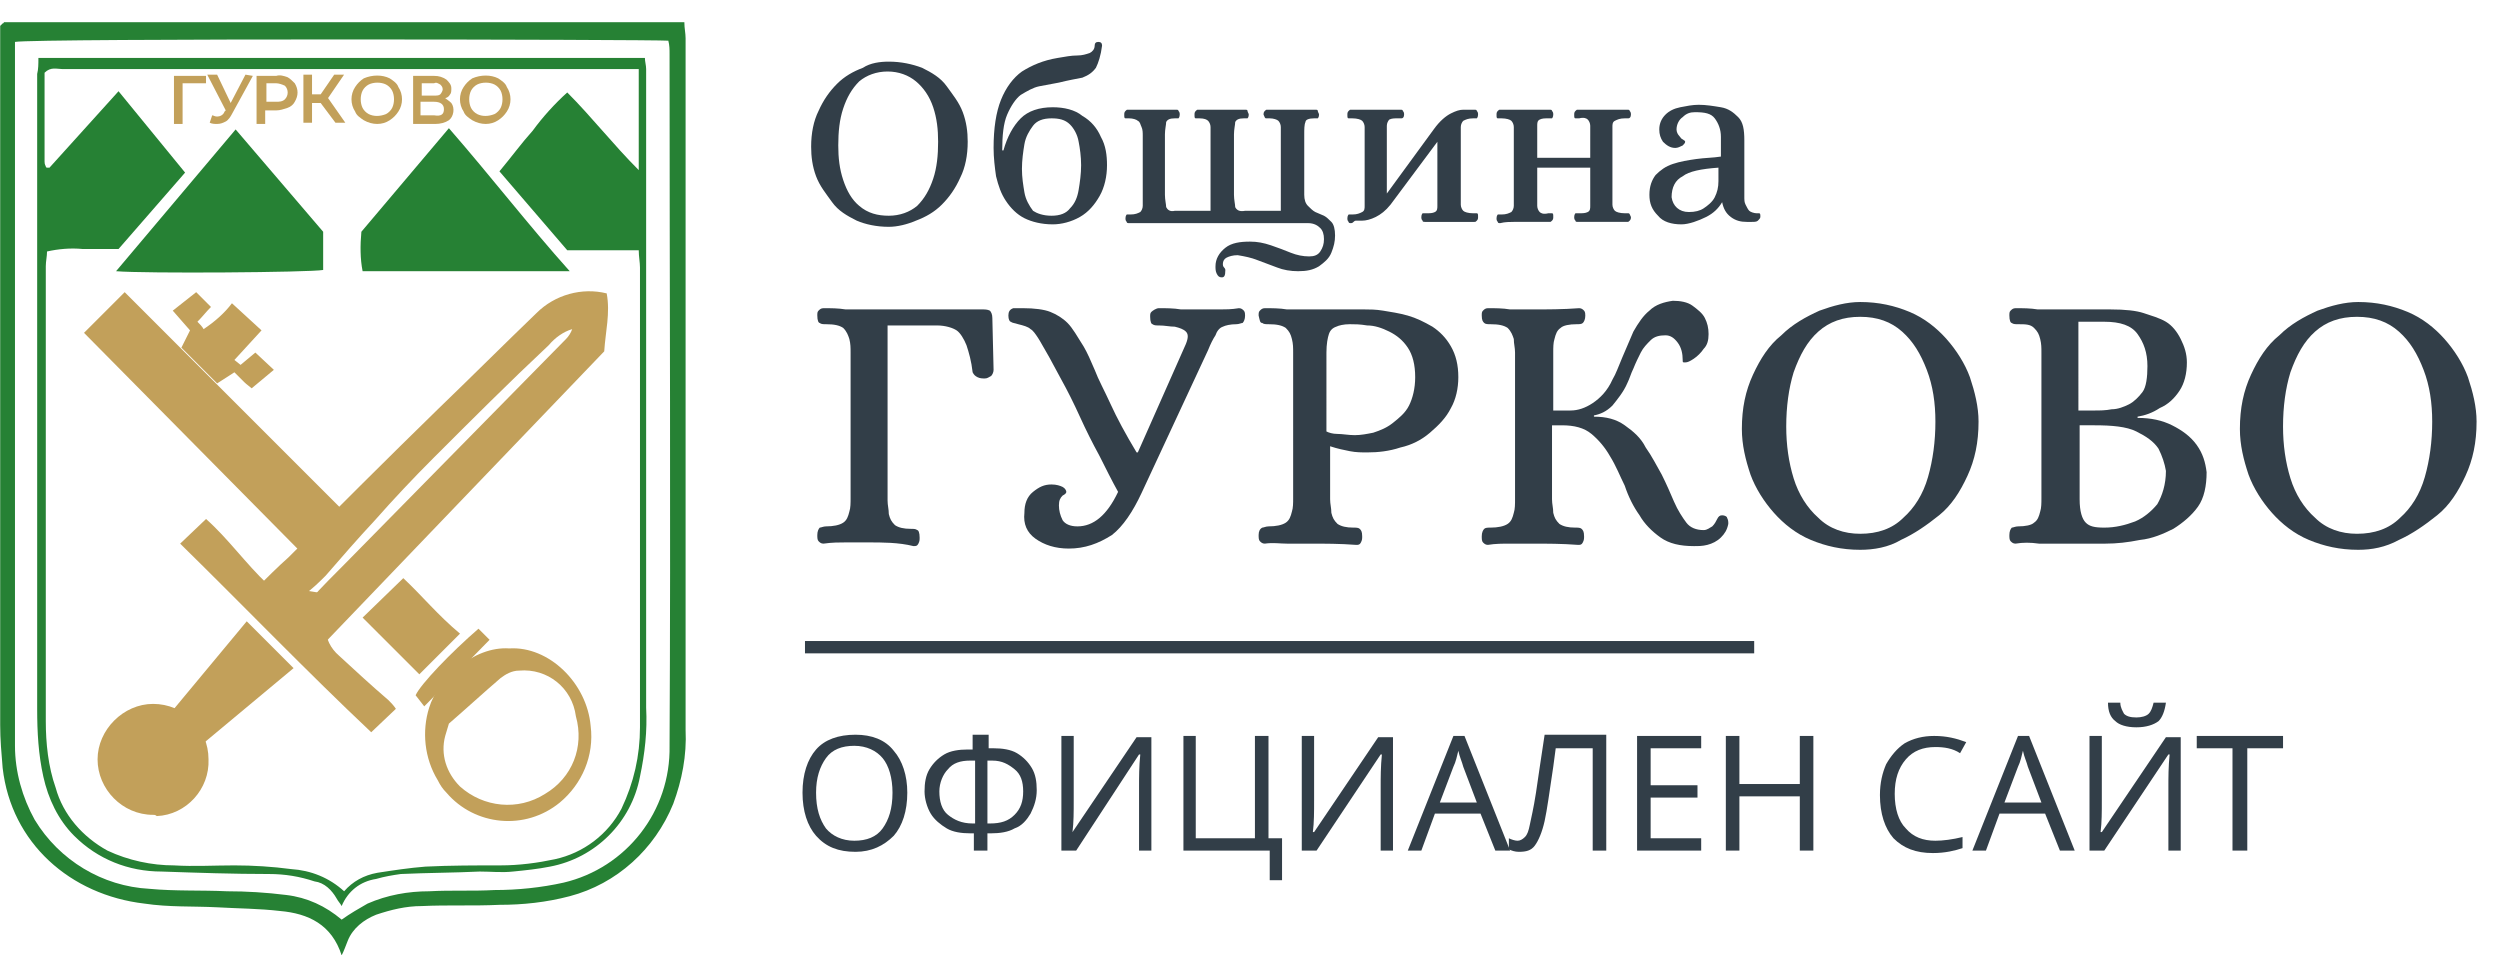
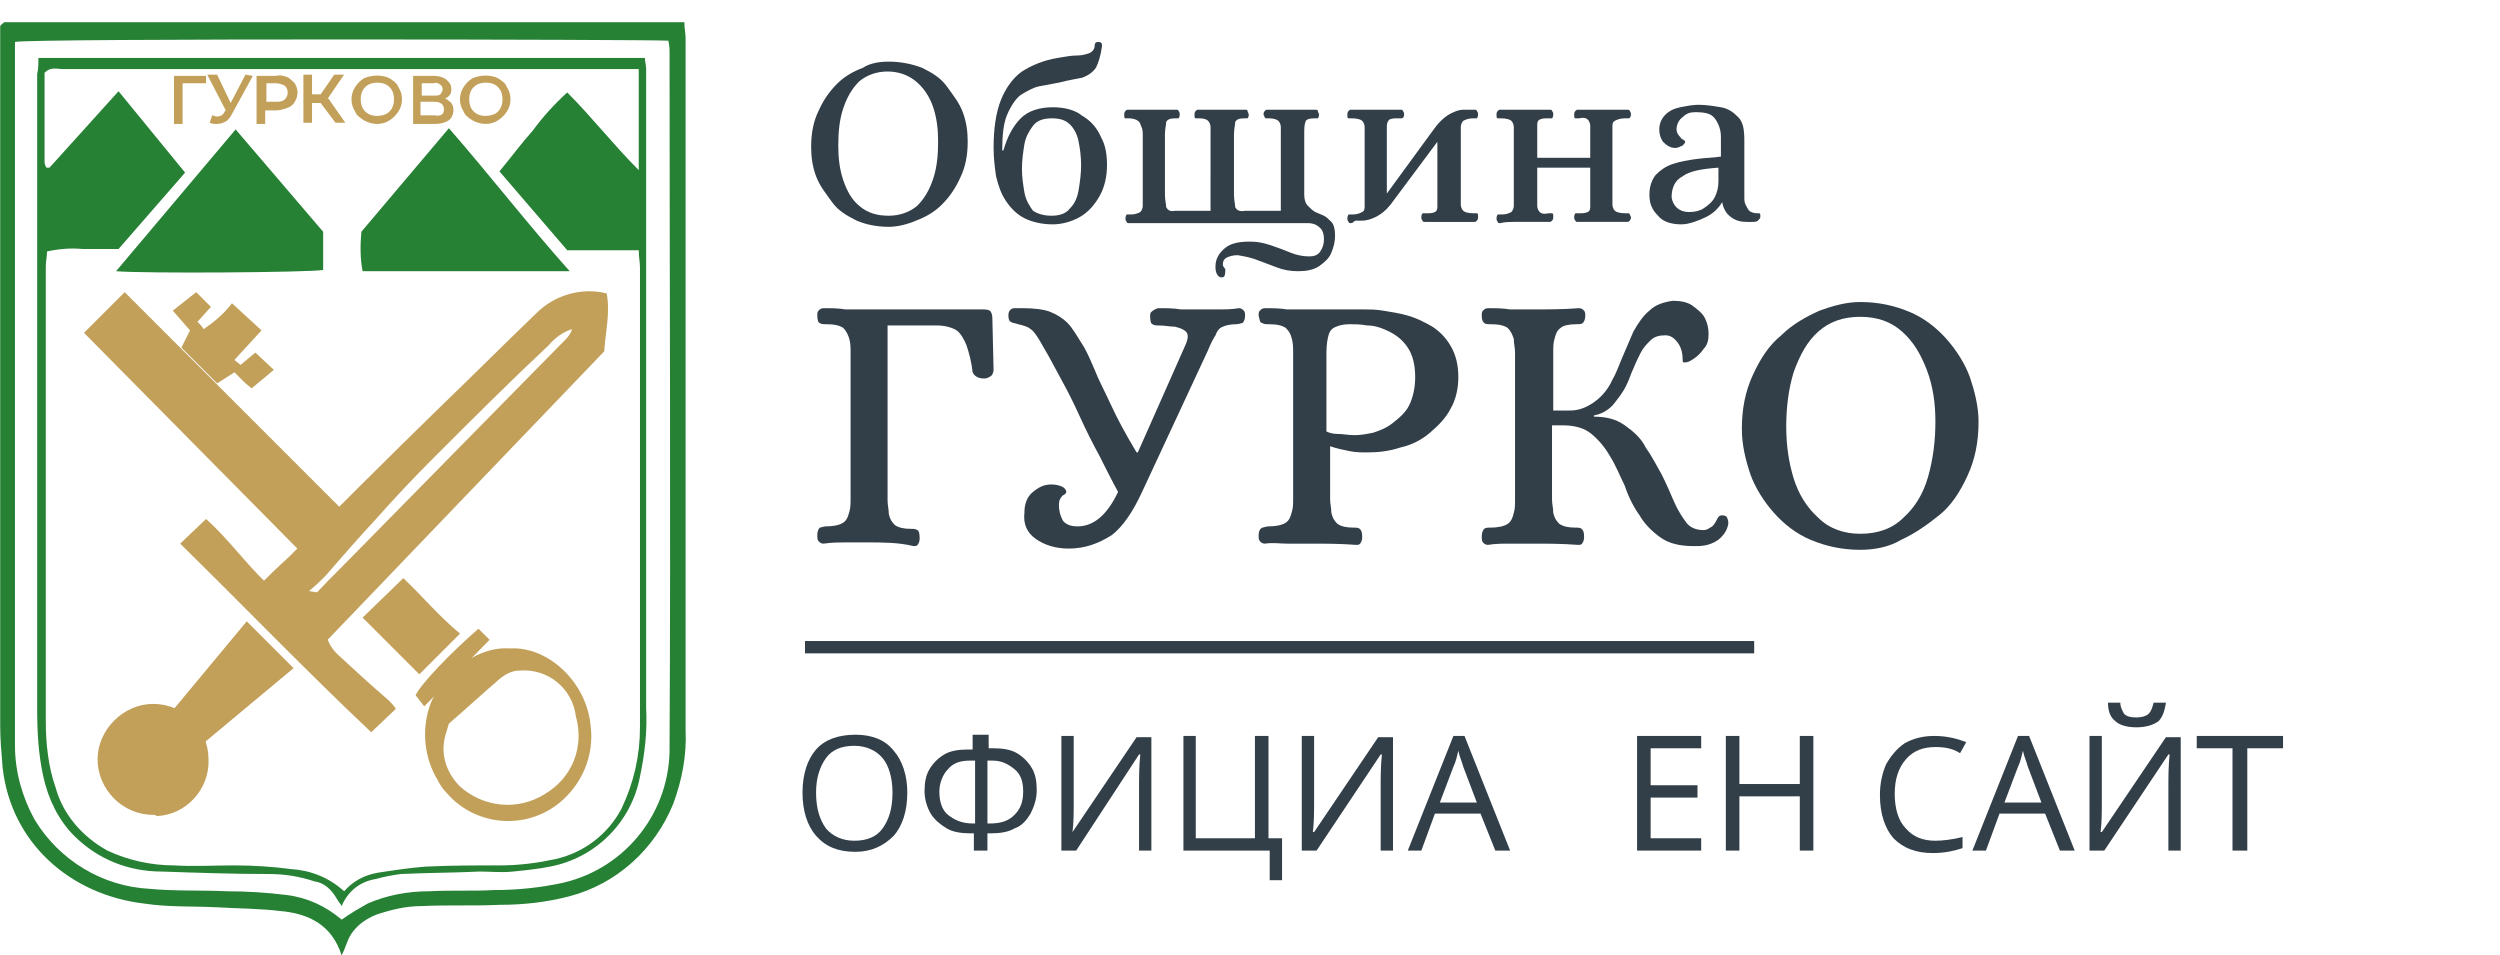
<svg xmlns="http://www.w3.org/2000/svg" version="1.1" id="Layer_1" x="0px" y="0px" viewBox="0 0 202.8 77.5" style="enable-background:new 0 0 202.8 77.5;" xml:space="preserve">
  <style type="text/css">
	.st0{enable-background:new    ;}
	.st1{fill:#323E48;}
	.st2{fill:#C2A05A;}
	.st3{fill:#268134;}
	.st4{fill:none;stroke:#323E48;}
</style>
  <g>
    <g class="st0">
      <path class="st1" d="M72.1,18.4c-1,0-1.9-0.2-2.6-0.5c-0.8-0.4-1.5-0.8-2-1.5s-1-1.3-1.3-2.1c-0.3-0.8-0.4-1.6-0.4-2.4    c0-1.1,0.2-2.1,0.6-2.9c0.4-0.9,0.9-1.6,1.5-2.2c0.6-0.6,1.3-1,2.1-1.3C70.6,5.1,71.4,5,72.1,5c1,0,1.9,0.2,2.7,0.5    c0.8,0.4,1.5,0.8,2,1.5s1,1.3,1.3,2.1c0.3,0.8,0.4,1.6,0.4,2.4c0,1.1-0.2,2.1-0.6,2.9c-0.4,0.9-0.9,1.6-1.5,2.2    c-0.6,0.6-1.3,1-2.1,1.3C73.6,18.2,72.8,18.4,72.1,18.4z M72.1,17.5c0.9,0,1.7-0.3,2.3-0.8c0.6-0.6,1-1.3,1.3-2.2    c0.3-0.9,0.4-1.9,0.4-3c0-1-0.1-1.9-0.4-2.8c-0.3-0.9-0.8-1.6-1.4-2.1c-0.6-0.5-1.4-0.8-2.3-0.8c-0.9,0-1.7,0.3-2.3,0.8    c-0.6,0.6-1,1.3-1.3,2.2c-0.3,0.9-0.4,1.9-0.4,3c0,1,0.1,1.9,0.4,2.8s0.7,1.6,1.3,2.1C70.4,17.3,71.2,17.5,72.1,17.5z" />
      <path class="st1" d="M85.4,18.2c-0.9,0-1.7-0.2-2.3-0.5c-0.6-0.3-1.1-0.8-1.5-1.4c-0.4-0.6-0.6-1.2-0.8-2    c-0.1-0.7-0.2-1.5-0.2-2.3c0-1.6,0.2-2.9,0.6-3.9s1-1.8,1.7-2.3c0.8-0.5,1.7-0.9,2.9-1.1c0.6-0.1,1.1-0.2,1.6-0.2    c0.4,0,0.7-0.1,1-0.2c0.2-0.1,0.4-0.3,0.4-0.6c0-0.2,0.1-0.3,0.3-0.3c0.2,0,0.3,0.1,0.3,0.3c-0.1,0.8-0.3,1.4-0.5,1.8    c-0.3,0.4-0.6,0.6-1.1,0.8c-0.5,0.1-1.1,0.2-1.9,0.4c-0.5,0.1-1.1,0.2-1.6,0.3c-0.5,0.1-1,0.4-1.5,0.7c-0.4,0.3-0.8,0.9-1.1,1.6    c-0.3,0.7-0.4,1.7-0.4,2.9h0.1c0.3-1.1,0.8-2,1.4-2.6c0.6-0.6,1.5-0.9,2.6-0.9c0.9,0,1.8,0.2,2.4,0.7c0.7,0.4,1.2,1,1.5,1.7    c0.4,0.7,0.5,1.5,0.5,2.3c0,0.9-0.2,1.8-0.6,2.5s-0.9,1.3-1.6,1.7C86.9,18,86.1,18.2,85.4,18.2z M85.3,17.5c0.7,0,1.2-0.2,1.5-0.6    c0.4-0.4,0.6-0.9,0.7-1.5c0.1-0.6,0.2-1.3,0.2-2c0-0.7-0.1-1.4-0.2-1.9c-0.1-0.6-0.4-1.1-0.7-1.4c-0.4-0.4-0.9-0.5-1.5-0.5    c-0.7,0-1.2,0.2-1.5,0.6s-0.6,0.9-0.7,1.5c-0.1,0.6-0.2,1.3-0.2,2c0,0.7,0.1,1.3,0.2,1.9c0.1,0.6,0.4,1.1,0.7,1.5    C84.1,17.3,84.6,17.5,85.3,17.5z" />
      <path class="st1" d="M99.1,22.5c-0.2,0-0.3-0.1-0.4-0.3s-0.1-0.4-0.1-0.6c0-0.6,0.3-1.1,0.8-1.5c0.5-0.4,1.2-0.5,2-0.5    c0.6,0,1.1,0.1,1.7,0.3c0.6,0.2,1.1,0.4,1.6,0.6s1,0.3,1.5,0.3c0.4,0,0.7-0.1,0.9-0.4s0.3-0.6,0.3-1s-0.1-0.7-0.3-0.9    s-0.5-0.4-1-0.4H93.7c-0.4,0-0.7,0-1,0c-0.3,0-0.7,0-1.1,0c-0.1,0-0.2,0-0.2-0.1c-0.1-0.1-0.1-0.2-0.1-0.3c0-0.2,0.1-0.3,0.1-0.3    c0.1,0,0.2,0,0.3,0c0.4,0,0.6-0.1,0.8-0.2c0.1-0.1,0.2-0.3,0.2-0.5c0-0.2,0-0.4,0-0.7V11c0-0.2,0-0.5-0.1-0.7s-0.1-0.4-0.3-0.5    c-0.1-0.1-0.4-0.2-0.7-0.2c-0.1,0-0.2,0-0.3,0c-0.1,0-0.1-0.1-0.1-0.3c0-0.1,0-0.2,0.1-0.3s0.1-0.1,0.2-0.1c0.4,0,0.7,0,1.1,0    c0.3,0,0.7,0,1,0c0.3,0,0.6,0,0.9,0c0.2,0,0.6,0,0.9,0c0.1,0,0.2,0,0.2,0.1c0.1,0.1,0.1,0.2,0.1,0.3c0,0.2-0.1,0.3-0.1,0.3    c-0.1,0-0.2,0-0.3,0c-0.4,0-0.6,0.1-0.7,0.3c0,0.2-0.1,0.6-0.1,1v4.9c0,0.4,0.1,0.8,0.1,1c0.1,0.2,0.3,0.4,0.7,0.3h2.9V11    c0-0.2,0-0.5,0-0.7s-0.1-0.4-0.2-0.5s-0.3-0.2-0.7-0.2c-0.1,0-0.2,0-0.3,0c-0.1,0-0.1-0.1-0.1-0.3c0-0.1,0-0.2,0.1-0.3    c0.1-0.1,0.1-0.1,0.2-0.1c0.4,0,0.7,0,1,0c0.3,0,0.6,0,1,0c0.3,0,0.6,0,0.9,0c0.3,0,0.6,0,0.9,0c0.1,0,0.2,0,0.2,0.1    c0,0.1,0.1,0.2,0.1,0.3c0,0.2-0.1,0.3-0.1,0.3c-0.1,0-0.2,0-0.3,0c-0.4,0-0.6,0.1-0.7,0.3c0,0.2-0.1,0.6-0.1,1v4.9    c0,0.4,0.1,0.8,0.1,1c0.1,0.2,0.3,0.4,0.8,0.3h2.9V11c0-0.2,0-0.5,0-0.7c0-0.2-0.1-0.4-0.2-0.5c-0.1-0.1-0.4-0.2-0.7-0.2    c-0.1,0-0.2,0-0.3,0c-0.1,0-0.1-0.1-0.2-0.3c0-0.1,0-0.2,0.1-0.3c0.1-0.1,0.1-0.1,0.2-0.1c0.4,0,0.7,0,1,0c0.3,0,0.6,0,1,0    c0.3,0,0.7,0,0.9,0c0.3,0,0.6,0,1,0c0.1,0,0.2,0,0.2,0.1s0.1,0.2,0.1,0.3c0,0.2-0.1,0.3-0.1,0.3c-0.1,0-0.2,0-0.3,0    c-0.4,0-0.7,0.1-0.7,0.3c-0.1,0.2-0.1,0.6-0.1,1v4.9c0,0.4,0.1,0.7,0.3,0.9s0.4,0.4,0.6,0.5c0.2,0.1,0.5,0.2,0.7,0.3    c0.2,0.1,0.4,0.3,0.6,0.5s0.3,0.6,0.3,1.1c0,0.5-0.1,0.9-0.3,1.4c-0.2,0.5-0.6,0.8-1,1.1c-0.5,0.3-1,0.4-1.7,0.4    c-0.6,0-1.2-0.1-1.7-0.3s-1.1-0.4-1.6-0.6c-0.5-0.2-1-0.3-1.6-0.4c-0.4,0-0.7,0.1-0.9,0.2c-0.2,0.1-0.3,0.3-0.3,0.5    c0,0.1,0,0.2,0.1,0.3s0.1,0.2,0.1,0.2C99.4,22.4,99.3,22.5,99.1,22.5z" />
      <path class="st1" d="M109.6,18.1c-0.1,0-0.2,0-0.2-0.1c-0.1-0.1-0.1-0.2-0.1-0.3c0-0.2,0.1-0.3,0.1-0.3c0.1,0,0.2,0,0.3,0    c0.4,0,0.6-0.1,0.8-0.2s0.2-0.3,0.2-0.5c0-0.2,0-0.4,0-0.7V11c0-0.2,0-0.5,0-0.7c0-0.2-0.1-0.4-0.2-0.5s-0.4-0.2-0.8-0.2    c-0.1,0-0.2,0-0.3,0c-0.1,0-0.1-0.1-0.1-0.3c0-0.1,0-0.2,0.1-0.3c0.1-0.1,0.1-0.1,0.2-0.1c0.4,0,0.7,0,1.1,0c0.3,0,0.7,0,1,0    c0.3,0,0.7,0,0.9,0c0.3,0,0.6,0,1,0c0.1,0,0.2,0,0.2,0.1c0.1,0.1,0.1,0.2,0.1,0.3c0,0.2-0.1,0.3-0.2,0.3c-0.1,0-0.2,0-0.3,0    c-0.3,0-0.5,0-0.7,0.1c-0.1,0.1-0.2,0.3-0.2,0.5s0,0.5,0,0.8v4.7l3.8-5.2c0.5-0.7,1-1.1,1.4-1.3s0.7-0.3,1-0.3l0.9,0    c0.1,0,0.2,0,0.2,0.1c0.1,0.1,0.1,0.2,0.1,0.3c0,0.2-0.1,0.3-0.1,0.3c-0.1,0-0.2,0-0.3,0c-0.4,0-0.6,0.1-0.8,0.2    c-0.1,0.1-0.2,0.3-0.2,0.5c0,0.2,0,0.4,0,0.7v4.9c0,0.2,0,0.4,0,0.7c0,0.2,0.1,0.4,0.2,0.5c0.1,0.1,0.4,0.2,0.8,0.2    c0.1,0,0.2,0,0.3,0c0.1,0,0.1,0.1,0.1,0.3c0,0.1,0,0.2-0.1,0.3c-0.1,0.1-0.1,0.1-0.2,0.1c-0.4,0-0.7,0-1.1,0c-0.3,0-0.7,0-1,0    c-0.3,0-0.7,0-0.9,0s-0.6,0-1,0c-0.1,0-0.2,0-0.2-0.1c-0.1-0.1-0.1-0.2-0.1-0.3c0-0.2,0.1-0.3,0.1-0.3c0.1,0,0.2,0,0.3,0    c0.3,0,0.5,0,0.7-0.1s0.2-0.3,0.2-0.5c0-0.2,0-0.5,0-0.8v-4.4l-3.8,5.1c-0.4,0.5-0.8,0.8-1.2,1c-0.4,0.2-0.8,0.3-1.1,0.3    c-0.2,0-0.3,0-0.5,0S109.8,18.1,109.6,18.1z" />
      <path class="st1" d="M121.7,18.1c-0.1,0-0.2,0-0.2-0.1c-0.1-0.1-0.1-0.2-0.1-0.3c0-0.2,0.1-0.3,0.1-0.3c0.1,0,0.2,0,0.3,0    c0.4,0,0.6-0.1,0.8-0.2c0.1-0.1,0.2-0.3,0.2-0.5c0-0.2,0-0.4,0-0.7V11c0-0.2,0-0.5,0-0.7s-0.1-0.4-0.2-0.5    c-0.1-0.1-0.4-0.2-0.8-0.2c-0.1,0-0.2,0-0.3,0c-0.1,0-0.1-0.1-0.1-0.3c0-0.1,0-0.2,0.1-0.3c0.1-0.1,0.1-0.1,0.2-0.1    c0.4,0,0.7,0,1.1,0c0.3,0,0.7,0,1,0c0.3,0,0.7,0,0.9,0c0.3,0,0.6,0,1,0c0.1,0,0.2,0,0.2,0.1c0.1,0.1,0.1,0.2,0.1,0.3    c0,0.2-0.1,0.3-0.1,0.3c-0.1,0-0.2,0-0.3,0c-0.3,0-0.5,0-0.7,0.1s-0.2,0.3-0.2,0.5s0,0.5,0,0.8v1.8h4.3V11c0-0.3,0-0.5,0-0.8    c0-0.2-0.1-0.4-0.2-0.5s-0.3-0.2-0.7-0.1c-0.1,0-0.2,0-0.3,0c-0.1,0-0.1-0.1-0.1-0.3c0-0.1,0-0.2,0.1-0.3s0.1-0.1,0.2-0.1    c0.4,0,0.7,0,1,0c0.3,0,0.6,0,0.9,0c0.4,0,0.7,0,1,0c0.3,0,0.7,0,1.1,0c0.1,0,0.2,0,0.2,0.1c0.1,0.1,0.1,0.2,0.1,0.3    c0,0.2-0.1,0.3-0.2,0.3c-0.1,0-0.2,0-0.3,0c-0.4,0-0.6,0.1-0.8,0.2s-0.2,0.3-0.2,0.5c0,0.2,0,0.4,0,0.7v4.9c0,0.2,0,0.4,0,0.7    c0,0.2,0.1,0.4,0.2,0.5s0.4,0.2,0.8,0.2c0.1,0,0.2,0,0.3,0c0.1,0,0.1,0.1,0.2,0.3c0,0.1,0,0.2-0.1,0.3c-0.1,0.1-0.1,0.1-0.2,0.1    c-0.4,0-0.7,0-1.1,0c-0.3,0-0.7,0-1,0c-0.3,0-0.7,0-0.9,0c-0.3,0-0.6,0-1,0c-0.1,0-0.2,0-0.2-0.1c-0.1-0.1-0.1-0.2-0.1-0.3    c0-0.2,0.1-0.3,0.1-0.3c0.1,0,0.2,0,0.3,0c0.3,0,0.5,0,0.7-0.1s0.2-0.3,0.2-0.5c0-0.2,0-0.5,0-0.8v-2.3h-4.3v2.3    c0,0.3,0,0.5,0,0.8c0,0.2,0.1,0.4,0.2,0.5s0.3,0.2,0.7,0.1c0.1,0,0.2,0,0.3,0c0.1,0,0.1,0.1,0.1,0.3c0,0.1,0,0.2-0.1,0.3    c-0.1,0.1-0.1,0.1-0.2,0.1c-0.4,0-0.7,0-1,0s-0.6,0-0.9,0c-0.4,0-0.7,0-1,0S122.1,18,121.7,18.1z" />
      <path class="st1" d="M136.4,18.2c-0.8,0-1.5-0.2-1.9-0.7c-0.5-0.5-0.7-1-0.7-1.7c0-0.7,0.2-1.2,0.5-1.6c0.4-0.4,0.8-0.7,1.4-0.9    s1.2-0.3,1.9-0.4c0.7-0.1,1.4-0.1,2-0.2v-1.6c0-0.6-0.2-1.1-0.5-1.5c-0.3-0.4-0.8-0.5-1.6-0.5c-0.4,0-0.7,0.1-1,0.4    c-0.3,0.2-0.5,0.6-0.5,1c0,0.2,0.1,0.4,0.2,0.5c0.1,0.1,0.2,0.3,0.3,0.3c0.1,0.1,0.2,0.1,0.2,0.2c0,0.1-0.1,0.2-0.2,0.3    c-0.2,0.1-0.4,0.2-0.6,0.2c-0.4,0-0.7-0.2-1-0.5c-0.2-0.3-0.3-0.6-0.3-1c0-0.5,0.2-0.9,0.5-1.2c0.3-0.3,0.7-0.5,1.2-0.6    c0.5-0.1,1-0.2,1.5-0.2c0.6,0,1.2,0.1,1.8,0.2c0.6,0.1,1,0.4,1.4,0.8c0.4,0.4,0.5,1,0.5,1.9v4.7c0,0.1,0,0.3,0.1,0.5    c0.1,0.2,0.2,0.4,0.3,0.5s0.4,0.2,0.6,0.2c0.1,0,0.2,0,0.2,0c0.1,0,0.1,0.1,0.1,0.3c0,0.1-0.1,0.2-0.2,0.3    c-0.1,0.1-0.3,0.1-0.5,0.1c-0.2,0-0.3,0-0.4,0c-0.5,0-0.9-0.1-1.3-0.4c-0.4-0.3-0.6-0.7-0.7-1.2c-0.3,0.5-0.7,0.9-1.3,1.2    S137,18.2,136.4,18.2z M137,17.2c0.5,0,0.9-0.1,1.2-0.3s0.7-0.5,0.9-0.9c0.2-0.4,0.3-0.8,0.3-1.3v-1.1c-1.4,0.1-2.4,0.3-2.9,0.7    c-0.6,0.3-0.9,0.9-0.9,1.7C135.7,16.7,136.2,17.2,137,17.2z" />
    </g>
    <g class="st0">
      <path class="st1" d="M66.8,44.1c-0.2,0-0.3-0.1-0.4-0.2c-0.1-0.1-0.1-0.3-0.1-0.5c0-0.3,0.1-0.5,0.2-0.6c0.1,0,0.3-0.1,0.5-0.1    c0.6,0,1.1-0.1,1.4-0.3c0.3-0.2,0.4-0.5,0.5-0.9c0.1-0.3,0.1-0.7,0.1-1.1V28.6c0-0.4,0-0.7-0.1-1.1c-0.1-0.3-0.2-0.6-0.5-0.9    c-0.3-0.2-0.7-0.3-1.4-0.3c-0.2,0-0.4,0-0.5-0.1c-0.1,0-0.2-0.2-0.2-0.6c0-0.2,0-0.3,0.1-0.4c0.1-0.1,0.2-0.2,0.4-0.2    c0.6,0,1.2,0,1.8,0.1c0.6,0,1.2,0,1.8,0h9.3c0.2,0,0.4,0,0.6,0.1c0.1,0.1,0.2,0.3,0.2,0.6l0.1,4.2c0,0.2-0.1,0.4-0.2,0.5    c-0.2,0.1-0.3,0.2-0.5,0.2c-0.2,0-0.4,0-0.6-0.1c-0.2-0.1-0.3-0.2-0.4-0.4c-0.1-0.9-0.3-1.6-0.5-2.2c-0.2-0.5-0.5-1-0.8-1.2    s-0.9-0.4-1.6-0.4H72v14.2c0,0.4,0.1,0.7,0.1,1.1c0.1,0.4,0.2,0.6,0.5,0.9c0.3,0.2,0.7,0.3,1.3,0.3c0.2,0,0.4,0,0.5,0.1    c0.1,0,0.2,0.2,0.2,0.6c0,0.2,0,0.3-0.1,0.5s-0.2,0.2-0.4,0.2C72.9,44,71.6,44,70.4,44c-0.6,0-1.2,0-1.8,0    C68.1,44,67.5,44,66.8,44.1z" />
      <path class="st1" d="M86.7,44.5c-1.1,0-2-0.3-2.7-0.8s-1-1.2-0.9-2.1c0-0.7,0.2-1.3,0.7-1.7s0.9-0.6,1.5-0.6    c0.4,0,0.7,0.1,0.9,0.2s0.3,0.3,0.3,0.4c0,0.1-0.1,0.2-0.3,0.3c-0.2,0.2-0.3,0.4-0.3,0.8c0,0.4,0.1,0.8,0.3,1.2    c0.2,0.3,0.6,0.5,1.2,0.5c1.3,0,2.4-0.9,3.3-2.8c-0.5-0.9-1-1.9-1.5-2.9c-0.6-1.1-1.1-2.1-1.6-3.2s-1-2.1-1.5-3    c-0.5-0.9-0.9-1.7-1.2-2.2c-0.3-0.5-0.5-0.9-0.7-1.2c-0.2-0.3-0.4-0.6-0.6-0.7c-0.2-0.2-0.6-0.3-1-0.4c-0.3-0.1-0.5-0.1-0.6-0.2    c-0.1,0-0.2-0.2-0.2-0.5c0-0.3,0.1-0.5,0.4-0.6c0.2,0,0.5,0,0.8,0c0.9,0,1.7,0.1,2.2,0.3c0.5,0.2,1,0.5,1.4,0.9    c0.4,0.4,0.8,1.1,1.3,1.9c0.3,0.5,0.6,1.2,0.9,1.9c0.3,0.8,0.8,1.7,1.3,2.8c0.5,1.1,1.2,2.4,2.1,3.9h0.1l3.9-8.8    c0.2-0.5,0.2-0.8,0-1s-0.5-0.3-0.9-0.4c-0.4,0-0.8-0.1-1.3-0.1c-0.2,0-0.4,0-0.5-0.1c-0.1,0-0.2-0.2-0.2-0.6c0-0.2,0-0.3,0.1-0.4    S93.8,25,94,25c0.6,0,1.2,0,1.8,0.1c0.5,0,1.1,0,1.7,0s1.1,0,1.5,0c0.4,0,0.9,0,1.5-0.1c0.2,0,0.3,0.1,0.4,0.2    c0.1,0.1,0.1,0.3,0.1,0.4c0,0.3-0.1,0.5-0.2,0.6c-0.1,0-0.3,0.1-0.5,0.1c-0.5,0-0.9,0.1-1.1,0.2c-0.3,0.1-0.5,0.4-0.6,0.7    c-0.2,0.3-0.4,0.7-0.6,1.2l-5.4,11.6c-0.7,1.5-1.5,2.7-2.4,3.4C89.1,44.1,88,44.5,86.7,44.5z" />
      <path class="st1" d="M102.6,44.1c-0.2,0-0.3-0.1-0.4-0.2s-0.1-0.3-0.1-0.5c0-0.3,0.1-0.5,0.3-0.6c0.1,0,0.3-0.1,0.5-0.1    c0.6,0,1.1-0.1,1.4-0.3c0.3-0.2,0.4-0.5,0.5-0.9c0.1-0.3,0.1-0.7,0.1-1.1V28.6c0-0.4,0-0.7-0.1-1.1s-0.2-0.6-0.5-0.9    c-0.3-0.2-0.7-0.3-1.4-0.3c-0.2,0-0.4,0-0.5-0.1c-0.2,0-0.2-0.2-0.3-0.6c0-0.2,0-0.3,0.1-0.4s0.2-0.2,0.4-0.2c0.6,0,1.2,0,1.8,0.1    c0.6,0,1.2,0,1.8,0h4.5c0.4,0,0.9,0,1.5,0.1c0.6,0.1,1.3,0.2,2,0.4c0.7,0.2,1.3,0.5,2,0.9c0.6,0.4,1.1,0.9,1.5,1.6    c0.4,0.7,0.6,1.5,0.6,2.5c0,0.9-0.2,1.8-0.6,2.5c-0.4,0.8-1,1.4-1.7,2s-1.5,1-2.4,1.2c-0.9,0.3-1.8,0.4-2.7,0.4    c-0.4,0-0.9,0-1.4-0.1c-0.5-0.1-1-0.2-1.6-0.4v4.3c0,0.4,0.1,0.7,0.1,1.1c0.1,0.4,0.2,0.6,0.5,0.9c0.3,0.2,0.7,0.3,1.3,0.3    c0.2,0,0.4,0,0.5,0.1s0.2,0.2,0.2,0.6c0,0.2,0,0.3-0.1,0.5s-0.2,0.2-0.4,0.2c-1.3-0.1-2.5-0.1-3.8-0.1c-0.6,0-1.2,0-1.8,0    S103.3,44,102.6,44.1z M109.9,35.3c0.5,0,1-0.1,1.5-0.2c0.6-0.2,1.1-0.4,1.6-0.8s1-0.8,1.3-1.4c0.3-0.6,0.5-1.4,0.5-2.3    c0-1-0.2-1.8-0.6-2.4c-0.4-0.6-0.9-1-1.5-1.3c-0.6-0.3-1.2-0.5-1.8-0.5c-0.6-0.1-1-0.1-1.4-0.1c-0.5,0-0.9,0.1-1.1,0.2    c-0.3,0.1-0.5,0.3-0.6,0.6c-0.1,0.3-0.2,0.8-0.2,1.5V35c0.2,0.1,0.5,0.2,0.9,0.2S109.4,35.3,109.9,35.3z" />
      <path class="st1" d="M137.4,44.3c-1.1,0-2-0.2-2.7-0.7c-0.7-0.5-1.3-1.1-1.7-1.8c-0.5-0.7-0.9-1.5-1.2-2.4    c-0.4-0.8-0.7-1.6-1.2-2.4c-0.4-0.7-0.9-1.3-1.5-1.8c-0.6-0.5-1.4-0.7-2.4-0.7h-0.8v6c0,0.4,0.1,0.7,0.1,1.1    c0.1,0.4,0.2,0.6,0.5,0.9c0.3,0.2,0.7,0.3,1.3,0.3c0.2,0,0.4,0,0.5,0.1s0.2,0.2,0.2,0.6c0,0.2,0,0.3-0.1,0.5s-0.2,0.2-0.4,0.2    c-1.3-0.1-2.5-0.1-3.7-0.1c-0.6,0-1.2,0-1.8,0s-1.2,0-1.8,0.1c-0.2,0-0.3-0.1-0.4-0.2s-0.1-0.3-0.1-0.5c0-0.3,0.1-0.5,0.2-0.6    s0.3-0.1,0.5-0.1c0.6,0,1.1-0.1,1.4-0.3c0.3-0.2,0.4-0.5,0.5-0.9c0.1-0.3,0.1-0.7,0.1-1.1V28.6c0-0.4-0.1-0.7-0.1-1.1    c-0.1-0.3-0.2-0.6-0.5-0.9c-0.3-0.2-0.7-0.3-1.4-0.3c-0.2,0-0.4,0-0.5-0.1s-0.2-0.2-0.2-0.6c0-0.2,0-0.3,0.1-0.4s0.2-0.2,0.4-0.2    c0.6,0,1.2,0,1.8,0.1c0.6,0,1.2,0,1.8,0c1.2,0,2.5,0,3.8-0.1c0.2,0,0.3,0.1,0.4,0.2s0.1,0.3,0.1,0.4c0,0.3-0.1,0.5-0.2,0.6    s-0.3,0.1-0.5,0.1c-0.6,0-1.1,0.1-1.3,0.3c-0.3,0.2-0.4,0.5-0.5,0.9c-0.1,0.3-0.1,0.7-0.1,1.1v4.7h1.4c0.6,0,1.2-0.2,1.8-0.6    s1.2-1,1.6-1.9c0.3-0.5,0.5-1.1,0.8-1.8c0.3-0.7,0.6-1.4,0.9-2.1c0.4-0.7,0.8-1.3,1.3-1.7c0.5-0.5,1.2-0.7,1.9-0.8    c0.6,0,1.2,0.1,1.6,0.4c0.4,0.3,0.8,0.6,1,1c0.2,0.4,0.3,0.8,0.3,1.3c0,0.5-0.1,0.9-0.4,1.2c-0.2,0.3-0.5,0.6-0.8,0.8    s-0.5,0.3-0.7,0.3c-0.2,0-0.2,0-0.2-0.2c0-0.5-0.1-1-0.4-1.4s-0.6-0.6-1-0.6c-0.5,0-0.9,0.1-1.2,0.4s-0.6,0.6-0.8,1    c-0.2,0.4-0.4,0.8-0.6,1.3c-0.2,0.4-0.3,0.8-0.5,1.2c-0.3,0.7-0.8,1.3-1.2,1.8c-0.5,0.5-1,0.7-1.5,0.8v0.1c1,0,1.8,0.2,2.5,0.7    c0.7,0.5,1.3,1,1.7,1.8c0.5,0.7,0.9,1.5,1.3,2.2c0.4,0.8,0.7,1.5,1,2.2c0.3,0.7,0.7,1.3,1,1.7s0.8,0.6,1.4,0.6    c0.3,0,0.5-0.2,0.7-0.3c0.2-0.2,0.3-0.4,0.4-0.6c0.1-0.2,0.2-0.3,0.4-0.3c0.2,0,0.4,0.1,0.4,0.2c0.1,0.2,0.1,0.3,0.1,0.5    c-0.1,0.5-0.3,0.8-0.6,1.1c-0.3,0.3-0.7,0.5-1.1,0.6S137.8,44.3,137.4,44.3z" />
      <path class="st1" d="M150.9,44.6c-1.5,0-2.8-0.3-4-0.8s-2.2-1.3-3-2.2c-0.8-0.9-1.5-2-1.9-3.1c-0.4-1.2-0.7-2.4-0.7-3.7    c0-1.7,0.3-3.1,0.9-4.4c0.6-1.3,1.3-2.4,2.3-3.2c0.9-0.9,2-1.5,3.1-2c1.1-0.4,2.2-0.7,3.3-0.7c1.5,0,2.8,0.3,4,0.8    c1.2,0.5,2.2,1.3,3,2.2c0.8,0.9,1.5,2,1.9,3.1c0.4,1.2,0.7,2.4,0.7,3.6c0,1.7-0.3,3.1-0.9,4.4s-1.3,2.4-2.3,3.2s-2,1.5-3.1,2    C153.2,44.4,152,44.6,150.9,44.6z M150.9,43.3c1.4,0,2.6-0.4,3.5-1.3c0.9-0.8,1.6-1.9,2-3.3c0.4-1.4,0.6-2.9,0.6-4.5    c0-1.5-0.2-2.9-0.7-4.2s-1.1-2.3-2-3.1c-0.9-0.8-2-1.2-3.4-1.2c-1.4,0-2.5,0.4-3.4,1.2c-0.9,0.8-1.5,1.9-2,3.3    c-0.4,1.3-0.6,2.8-0.6,4.4c0,1.5,0.2,2.9,0.6,4.2c0.4,1.3,1.1,2.4,2,3.2C148.4,42.9,149.6,43.3,150.9,43.3z" />
-       <path class="st1" d="M163.5,44.1c-0.2,0-0.3-0.1-0.4-0.2c-0.1-0.1-0.1-0.3-0.1-0.5c0-0.3,0.1-0.5,0.2-0.6c0.1,0,0.3-0.1,0.5-0.1    c0.6,0,1.1-0.1,1.3-0.3c0.3-0.2,0.4-0.5,0.5-0.9c0.1-0.3,0.1-0.7,0.1-1.1V28.6c0-0.4,0-0.7-0.1-1.1s-0.2-0.6-0.5-0.9    s-0.7-0.3-1.3-0.3c-0.2,0-0.4,0-0.5-0.1c-0.1,0-0.2-0.2-0.2-0.6c0-0.2,0-0.3,0.1-0.4c0.1-0.1,0.2-0.2,0.4-0.2c0.6,0,1.2,0,1.8,0.1    c0.6,0,1.1,0,1.7,0h4.2c1.2,0,2.1,0.1,2.7,0.3s1.3,0.4,1.8,0.7c0.5,0.3,0.9,0.8,1.2,1.4s0.5,1.2,0.5,1.9c0,0.9-0.2,1.7-0.6,2.3    s-0.9,1.1-1.6,1.4c-0.6,0.4-1.2,0.6-1.8,0.7v0.1c1.1,0,2,0.2,2.8,0.6s1.5,0.9,2,1.6c0.5,0.7,0.7,1.4,0.8,2.2    c0,1.1-0.2,2.1-0.7,2.8c-0.5,0.7-1.2,1.3-2,1.8c-0.8,0.4-1.7,0.8-2.7,0.9c-1,0.2-1.9,0.3-2.8,0.3l-3.6,0c-0.6,0-1.2,0-1.8,0    C164.7,44,164.1,44,163.5,44.1z M168.6,33.3h1.3c0.4,0,0.9,0,1.4-0.1c0.5,0,1-0.2,1.4-0.4s0.8-0.6,1.1-1s0.4-1.2,0.4-2.1    c0-1.1-0.3-1.9-0.8-2.6c-0.5-0.7-1.4-1-2.7-1h-2.1V33.3z M170.7,42.8c0.9,0,1.7-0.2,2.5-0.5c0.7-0.3,1.3-0.8,1.8-1.4    c0.4-0.7,0.7-1.6,0.7-2.7c-0.1-0.6-0.3-1.2-0.6-1.8c-0.4-0.6-1-1-1.8-1.4c-0.8-0.4-2-0.5-3.4-0.5h-1.2v6c0,1,0.2,1.6,0.5,1.9    S169.9,42.8,170.7,42.8z" />
-       <path class="st1" d="M191.3,44.6c-1.5,0-2.8-0.3-4-0.8s-2.2-1.3-3-2.2c-0.8-0.9-1.5-2-1.9-3.1c-0.4-1.2-0.7-2.4-0.7-3.7    c0-1.7,0.3-3.1,0.9-4.4c0.6-1.3,1.3-2.4,2.3-3.2c0.9-0.9,2-1.5,3.1-2c1.1-0.4,2.2-0.7,3.3-0.7c1.5,0,2.8,0.3,4,0.8    c1.2,0.5,2.2,1.3,3,2.2c0.8,0.9,1.5,2,1.9,3.1c0.4,1.2,0.7,2.4,0.7,3.6c0,1.7-0.3,3.1-0.9,4.4s-1.3,2.4-2.3,3.2s-2,1.5-3.1,2    C193.5,44.4,192.4,44.6,191.3,44.6z M191.2,43.3c1.4,0,2.6-0.4,3.5-1.3c0.9-0.8,1.6-1.9,2-3.3c0.4-1.4,0.6-2.9,0.6-4.5    c0-1.5-0.2-2.9-0.7-4.2s-1.1-2.3-2-3.1c-0.9-0.8-2-1.2-3.4-1.2c-1.4,0-2.5,0.4-3.4,1.2c-0.9,0.8-1.5,1.9-2,3.3    c-0.4,1.3-0.6,2.8-0.6,4.4c0,1.5,0.2,2.9,0.6,4.2c0.4,1.3,1.1,2.4,2,3.2C188.7,42.9,189.9,43.3,191.2,43.3z" />
    </g>
    <g id="Group_97" transform="translate(-7489.322 -120.883)">
      <g id="Group_3" transform="translate(7583.537 167.883)">
        <g id="Group_2" transform="translate(14.097 4.055)">
          <g id="Group_1">
            <path id="Path_1" class="st2" d="M-91.6-44.3h-1.9l0,3.3h-0.7v-3.9h2.6L-91.6-44.3z" />
            <path id="Path_2" class="st2" d="M-87.8-44.9l-1.7,3.1c-0.1,0.2-0.3,0.5-0.5,0.6c-0.2,0.1-0.4,0.2-0.7,0.2       c-0.2,0-0.4,0-0.6-0.1l0.2-0.6c0.1,0,0.2,0.1,0.4,0.1c0.2,0,0.5-0.1,0.6-0.4l0.1-0.1l-1.5-2.9h0.8l1.1,2.3l1.2-2.3L-87.8-44.9z       " />
            <path id="Path_3" class="st2" d="M-85-44.8c0.2,0.1,0.4,0.3,0.6,0.5c0.3,0.5,0.3,1,0,1.5c-0.1,0.2-0.3,0.4-0.6,0.5       c-0.3,0.1-0.6,0.2-0.9,0.2h-0.9v1.1h-0.7v-3.9h1.6C-85.6-45-85.3-44.9-85-44.8z M-85.2-43c0.3-0.3,0.3-0.8,0-1.1c0,0,0,0,0,0       c-0.2-0.1-0.5-0.2-0.7-0.2h-0.8v1.5h0.8C-85.7-42.8-85.4-42.8-85.2-43L-85.2-43z" />
            <path id="Path_4" class="st2" d="M-82.3-42.7H-83v1.6h-0.7v-3.9h0.7v1.6h0.7l1.1-1.6h0.8l-1.3,1.9l1.4,2h-0.8L-82.3-42.7z" />
            <path id="Path_5" class="st2" d="M-78.8-41.3c-0.3-0.2-0.6-0.4-0.7-0.7c-0.4-0.6-0.4-1.4,0-2c0.2-0.3,0.4-0.5,0.7-0.7       c0.7-0.3,1.5-0.3,2.1,0c0.3,0.2,0.6,0.4,0.7,0.7c0.4,0.6,0.4,1.4,0,2c-0.2,0.3-0.4,0.5-0.7,0.7C-77.3-40.9-78.1-40.9-78.8-41.3       L-78.8-41.3z M-77-41.8c0.2-0.1,0.4-0.3,0.5-0.5c0.2-0.4,0.2-1,0-1.4c-0.1-0.2-0.3-0.4-0.5-0.5c-0.4-0.2-1-0.2-1.4,0       c-0.2,0.1-0.4,0.3-0.5,0.5c-0.2,0.4-0.2,1,0,1.4c0.1,0.2,0.3,0.4,0.5,0.5C-78-41.6-77.5-41.6-77-41.8z" />
            <path id="Path_6" class="st2" d="M-71.7-42.7c0.3,0.4,0.2,1.1-0.2,1.4c-0.3,0.2-0.7,0.3-1.1,0.3h-1.8v-3.9h1.7       c0.4,0,0.7,0.1,1,0.3c0.2,0.2,0.4,0.4,0.4,0.7c0,0.2,0,0.4-0.1,0.5c-0.1,0.2-0.3,0.3-0.4,0.3C-72.1-43-71.9-42.9-71.7-42.7z        M-74.1-43.3h1c0.2,0,0.4,0,0.5-0.1c0.1-0.1,0.2-0.3,0.2-0.4c0-0.2-0.1-0.3-0.2-0.4c-0.2-0.1-0.3-0.2-0.5-0.1h-1V-43.3z        M-72.3-42.2c0-0.4-0.3-0.6-0.8-0.6h-1.1v1.1h1.1C-72.5-41.6-72.3-41.8-72.3-42.2L-72.3-42.2z" />
            <path id="Path_7" class="st2" d="M-70-41.3c-0.3-0.2-0.6-0.4-0.7-0.7c-0.4-0.6-0.4-1.4,0-2c0.2-0.3,0.4-0.5,0.7-0.7       c0.7-0.3,1.5-0.3,2.1,0c0.3,0.2,0.6,0.4,0.7,0.7c0.4,0.6,0.4,1.4,0,2c-0.2,0.3-0.4,0.5-0.7,0.7C-68.5-40.9-69.3-40.9-70-41.3       L-70-41.3z M-68.2-41.8c0.2-0.1,0.4-0.3,0.5-0.5c0.2-0.4,0.2-1,0-1.4c-0.1-0.2-0.3-0.4-0.5-0.5c-0.4-0.2-1-0.2-1.4,0       c-0.2,0.1-0.4,0.3-0.5,0.5c-0.2,0.4-0.2,1,0,1.4c0.1,0.2,0.3,0.4,0.5,0.5C-69.2-41.6-68.7-41.6-68.2-41.8z" />
          </g>
        </g>
        <path id="Path_8" class="st3" d="M-66.5,30.5c-0.8-2.5-2.7-3.4-5-3.6c-1.7-0.2-3.4-0.2-5.1-0.3c-2-0.1-3.9,0-5.9-0.3     c-6-0.7-10.8-4.9-11.5-11c-0.1-1.2-0.2-2.3-0.2-3.5c0-18.5,0-37,0-55.5v-1.2c0.1-0.1,0.1-0.1,0.2-0.2c0,0,0.1,0,0.1-0.1     c0.6,0,1.2,0,1.8,0c17.8,0,35.5,0,53.4,0c0,0.5,0.1,0.9,0.1,1.3c0,18.7,0,37.4,0,56.1c0.1,2.1-0.3,4.1-1,6     c-1.5,3.7-4.6,6.5-8.4,7.5c-1.9,0.5-3.8,0.7-5.7,0.7c-2.1,0.1-4.2,0-6.3,0.1c-1.3,0-2.5,0.3-3.7,0.7c-1,0.4-1.9,1.1-2.3,2.1     C-66.2,29.8-66.3,30.1-66.5,30.5z M-93-43.6v1.6c0,17.2,0,34.4,0,51.6c0,1.3,0,2.6,0,3.9c0,2.1,0.6,4.2,1.6,6     c2,3.3,5.5,5.4,9.3,5.6c2.1,0.2,4.2,0.1,6.3,0.2c1.6,0,3.2,0.1,4.8,0.3c1.7,0.2,3.2,0.9,4.5,2c0.7-0.5,1.4-0.9,2.1-1.3     c1.6-0.7,3.3-1,5-1c1.8-0.1,3.5,0,5.3-0.1c1.9,0,3.8-0.2,5.6-0.6c5.1-1.2,8.7-5.8,8.6-11.1c0.1-18.7,0-37.4,0-56.1     c0-0.4,0-0.7-0.1-1.1C-41.1-43.8-91.4-43.9-93-43.6L-93-43.6z" />
        <path id="Path_9" class="st3" d="M-91.1-42.3h49.2c0,0.3,0.1,0.6,0.1,0.9c0,17.3,0,34.5,0,51.8c0.1,1.9-0.1,3.7-0.5,5.6     c-0.7,3.7-3.6,6.6-7.3,7.3c-1,0.2-2,0.3-3,0.4c-0.9,0.1-1.8,0-2.7,0c-2.1,0.1-4.2,0.1-6.4,0.2c-0.7,0.1-1.3,0.2-2,0.4     c-1.3,0.2-2.3,1-2.8,2.2c-0.1-0.2-0.3-0.4-0.4-0.6c-0.4-0.7-1-1.3-1.8-1.4c-1.2-0.4-2.4-0.6-3.7-0.6c-2.9,0-5.8-0.1-8.7-0.2     c-2.7,0-5.2-1-7.1-2.9c-1.3-1.3-2.1-3-2.5-4.8c-0.4-1.8-0.5-3.6-0.5-5.5c0-12.3,0-24.7,0-37c0-4.8,0-9.7,0-14.5     C-91.1-41.4-91.1-41.8-91.1-42.3z M-84.6-26.8c-1.1,0-2,0-2.9,0c-1-0.1-2,0-2.9,0.2c0,0.4-0.1,0.8-0.1,1.2c0,12.3,0,24.6,0,36.9     c0,1.8,0.2,3.7,0.8,5.4c0.6,2.2,2.2,4,4.2,5.1c1.7,0.8,3.6,1.2,5.4,1.2c1.6,0.1,3.3,0,4.9,0c1.5,0,3.1,0.1,4.6,0.3     c1.6,0.1,3.1,0.7,4.3,1.8c0.7-0.8,1.6-1.3,2.7-1.5c1.3-0.2,2.6-0.4,3.9-0.5c2-0.1,4.1-0.1,6.1-0.1c1.5,0,3-0.2,4.4-0.5     c2.3-0.5,4.3-2,5.4-4.1c1-2.1,1.5-4.3,1.5-6.6c0-9.5,0-18.9,0-28.4c0-3,0-5.9,0-8.9c0-0.4-0.1-0.9-0.1-1.4h-5.8l-5.5-6.4     c1-1.2,1.8-2.3,2.7-3.3c0.8-1.1,1.8-2.2,2.8-3.1c2,2,3.7,4.2,5.8,6.3v-8.2h-1.4c-8.5,0-17,0-25.5,0c-6.6,0-13.3,0-19.9,0     c-0.4,0-0.9-0.2-1.4,0.3c0,2.4,0,4.8,0,7.2c0,0.1,0,0.2,0.1,0.4c0,0,0,0.1,0.1,0.1c0.1,0,0.1,0,0.2,0l5.6-6.2l5.4,6.6L-84.6-26.8     z" />
        <path id="Path_10" class="st2" d="M-68.5,5.8L-69,1.6c0.9-1,1.9-2,2.9-3c5.9-6,11.9-12.1,17.8-18.1c0.2-0.2,0.4-0.5,0.5-0.8     c-0.7,0.2-1.4,0.7-1.9,1.3c-3.2,3-6.3,6.1-9.4,9.2c-1.6,1.6-3.2,3.3-4.7,5c-1.4,1.5-2.7,3-4,4.5c-0.5,0.5-1,1-1.8,1.6l-4-0.4     c1-1,1.9-1.9,2.8-2.7c4-4,8-8,12.1-12c2.7-2.6,5.3-5.2,8-7.8c1.5-1.5,3.7-2.1,5.7-1.6c0.3,1.6-0.1,3.1-0.2,4.7L-68.5,5.8z" />
        <path id="Path_11" class="st2" d="M-66.1-5.3L-69.6-2l-17.8-18l3.3-3.3L-66.1-5.3z" />
        <path id="Path_12" class="st3" d="M-48-25h-16.8c-0.2-1-0.2-2.1-0.1-3.2l7.1-8.4C-54.4-32.7-51.4-28.8-48-25z" />
        <path id="Path_13" class="st3" d="M-75.1-36.5l7.1,8.3v3.1c-1.1,0.2-14.5,0.3-16.8,0.1L-75.1-36.5z" />
        <path id="Path_14" class="st2" d="M-79.6-2.9l2.1-2c1.8,1.6,3.2,3.6,5,5.3l4.3,0.7c0.2,0.9,0.3,1.8,0.4,2.8     c0,0.9,0.4,1.7,1.1,2.3c1.3,1.2,2.6,2.4,4,3.6c0.2,0.2,0.4,0.4,0.6,0.7l-2,1.9C-69.3,7.5-74.3,2.3-79.6-2.9z" />
        <path id="Path_15" class="st2" d="M-81.8,19.1c-2.5,0-4.5-2.1-4.5-4.5s2.1-4.5,4.5-4.5l0,0c2.5,0,4.5,2,4.5,4.5     c0.1,2.4-1.8,4.5-4.2,4.6C-81.6,19.1-81.7,19.1-81.8,19.1z" />
        <path id="Path_16" class="st2" d="M-52.9,5.6c3.2-0.2,6.3,2.8,6.6,6.3c0.3,2.4-0.7,4.7-2.5,6.2c-2.8,2.3-6.9,1.9-9.2-0.8     c-0.3-0.3-0.5-0.6-0.7-1c-1.1-1.8-1.3-4-0.7-5.9C-58.7,8.1-55.8,5.4-52.9,5.6z M-57.8,11.7c-0.1,0.3-0.2,0.7-0.3,1     c-0.4,1.5,0.1,3,1.2,4.1c1.9,1.7,4.7,2,6.9,0.6c2.2-1.3,3.2-3.8,2.5-6.3c-0.3-2.3-2.3-3.9-4.6-3.7c-0.6,0-1.1,0.3-1.5,0.6     C-55,9.2-56.3,10.4-57.8,11.7z" />
        <path id="Path_17" class="st2" d="M-70.4,7.2l-7.2,6l-2.5-2.7l5.9-7.1L-70.4,7.2z" />
        <path id="Path_18" class="st2" d="M-76.6-15.9l-2.9-2.9l0.7-1.4l-1.4-1.6l1.9-1.5l1.2,1.2c-0.4,0.4-0.7,0.8-1.1,1.2     c0.2,0.2,0.4,0.4,0.5,0.6c0.9-0.6,1.7-1.3,2.3-2.1l2.4,2.2l-2.2,2.4l0.5,0.4l1.2-1L-72-17l-1.8,1.5c-0.1-0.1-0.4-0.3-0.6-0.5     c-0.2-0.2-0.5-0.5-0.8-0.8L-76.6-15.9z" />
        <path id="Path_19" class="st2" d="M-56.9,4.4l-3.3,3.3l-4.6-4.6l3.3-3.2C-60,1.3-58.7,2.9-56.9,4.4z" />
        <path id="Path_20" class="st2" d="M-59.8,10.3l-0.7-0.9c0.4-0.9,2.9-3.5,5.1-5.4l0.9,0.9L-59.8,10.3z" />
      </g>
    </g>
    <g class="st0">
      <path class="st1" d="M73.6,64.3c0,1.5-0.4,2.7-1.1,3.5c-0.8,0.8-1.8,1.3-3.1,1.3c-1.4,0-2.4-0.4-3.2-1.3c-0.7-0.8-1.1-2-1.1-3.5    c0-1.5,0.4-2.7,1.1-3.5c0.7-0.8,1.8-1.2,3.2-1.2c1.3,0,2.4,0.4,3.1,1.3C73.2,61.7,73.6,62.9,73.6,64.3z M66.2,64.3    c0,1.3,0.3,2.2,0.8,2.9c0.5,0.6,1.3,1,2.3,1c1,0,1.8-0.3,2.3-1s0.8-1.6,0.8-2.9c0-1.2-0.3-2.2-0.8-2.8c-0.5-0.6-1.3-1-2.3-1    c-1,0-1.8,0.3-2.3,1C66.5,62.2,66.2,63.1,66.2,64.3z" />
      <path class="st1" d="M79.1,59.6h1.1v1.1h0.4c0.7,0,1.4,0.1,1.9,0.4c0.5,0.3,0.9,0.7,1.2,1.2c0.3,0.5,0.4,1.1,0.4,1.8    c0,0.7-0.2,1.3-0.5,1.9c-0.3,0.5-0.7,1-1.3,1.2c-0.5,0.3-1.2,0.4-1.9,0.4h-0.3v1.4h-1.1v-1.4h-0.3c-0.7,0-1.4-0.1-1.9-0.4    s-1-0.7-1.3-1.2c-0.3-0.5-0.5-1.2-0.5-1.8c0-0.7,0.1-1.3,0.4-1.8c0.3-0.5,0.7-0.9,1.2-1.2s1.2-0.4,1.9-0.4h0.4V59.6z M79.1,61.7    h-0.4c-0.8,0-1.4,0.2-1.8,0.7c-0.4,0.4-0.7,1.1-0.7,1.8c0,0.8,0.2,1.5,0.7,1.9s1.1,0.7,2,0.7h0.2V61.7z M80.1,66.8h0.2    c0.9,0,1.5-0.2,2-0.7c0.5-0.5,0.7-1.1,0.7-1.9c0-0.8-0.2-1.4-0.7-1.8s-1-0.7-1.8-0.7h-0.4V66.8z" />
      <path class="st1" d="M86.1,59.7h1v5.2c0,1,0,1.8-0.1,2.6H87l5.2-7.7h1.2V69h-1v-5.1c0-0.9,0-1.7,0.1-2.7h-0.1L87.3,69h-1.2V59.7z" />
      <path class="st1" d="M102.9,68h1.1v3.4h-1V69h-7v-9.3H97V68h4.8v-8.3h1.1V68z" />
      <path class="st1" d="M105.6,59.7h1v5.2c0,1,0,1.8-0.1,2.6h0.1l5.2-7.7h1.2V69h-1v-5.1c0-0.9,0-1.7,0.1-2.7H112l-5.2,7.8h-1.2V59.7    z" />
      <path class="st1" d="M121.3,69l-1.2-3h-3.7l-1.1,3h-1.1l3.7-9.3h0.9l3.7,9.3H121.3z M119.8,65.1l-1.1-2.9    c-0.1-0.4-0.3-0.8-0.4-1.3c-0.1,0.4-0.2,0.9-0.4,1.3l-1.1,2.9H119.8z" />
-       <path class="st1" d="M130.3,69h-1.1v-8.3h-3l-0.2,1.5c-0.3,2-0.5,3.5-0.7,4.4c-0.2,0.9-0.5,1.6-0.8,2c-0.3,0.4-0.7,0.5-1.3,0.5    c-0.3,0-0.6-0.1-0.8-0.2v-0.9c0.2,0.1,0.5,0.2,0.7,0.2c0.2,0,0.4-0.1,0.6-0.3c0.2-0.2,0.3-0.5,0.4-1c0.1-0.5,0.3-1.3,0.5-2.6    c0.2-1.3,0.4-2.8,0.7-4.7h5V69z" />
      <path class="st1" d="M138,69h-5.2v-9.3h5.2v1h-4.1v3h3.8v1h-3.8V68h4.1V69z" />
      <path class="st1" d="M147.1,69H146v-4.4h-4.9V69h-1.1v-9.3h1.1v3.9h4.9v-3.9h1.1V69z" />
      <path class="st1" d="M157,60.6c-1,0-1.8,0.3-2.4,1c-0.6,0.7-0.9,1.6-0.9,2.8c0,1.2,0.3,2.2,0.9,2.8c0.6,0.7,1.4,1,2.4,1    c0.6,0,1.4-0.1,2.2-0.3v0.9c-0.6,0.2-1.4,0.4-2.4,0.4c-1.4,0-2.4-0.4-3.2-1.2c-0.7-0.8-1.1-2-1.1-3.5c0-1,0.2-1.8,0.5-2.5    c0.4-0.7,0.9-1.3,1.5-1.7c0.7-0.4,1.5-0.6,2.4-0.6c1,0,1.8,0.2,2.6,0.5l-0.5,0.9C158.4,60.7,157.7,60.6,157,60.6z" />
      <path class="st1" d="M167.1,69l-1.2-3h-3.7l-1.1,3H160l3.7-9.3h0.9l3.7,9.3H167.1z M165.6,65.1l-1.1-2.9c-0.1-0.4-0.3-0.8-0.4-1.3    c-0.1,0.4-0.2,0.9-0.4,1.3l-1.1,2.9H165.6z" />
      <path class="st1" d="M169.5,59.7h1v5.2c0,1,0,1.8-0.1,2.6h0.1l5.2-7.7h1.2V69h-1v-5.1c0-0.9,0-1.7,0.1-2.7h-0.1l-5.2,7.8h-1.2    V59.7z M173.3,59c-0.8,0-1.4-0.2-1.7-0.5c-0.4-0.3-0.6-0.8-0.6-1.5h1c0,0.4,0.2,0.7,0.3,0.9c0.2,0.2,0.5,0.3,1,0.3    c0.4,0,0.8-0.1,1-0.3c0.2-0.2,0.3-0.5,0.4-0.9h1c-0.1,0.7-0.3,1.2-0.6,1.5C174.7,58.8,174.1,59,173.3,59z" />
      <path class="st1" d="M182.2,69h-1.1v-8.3h-2.9v-1h7v1h-2.9V69z" />
    </g>
    <line id="Line_11" class="st4" x1="65.3" y1="52.5" x2="142.3" y2="52.5" />
  </g>
</svg>